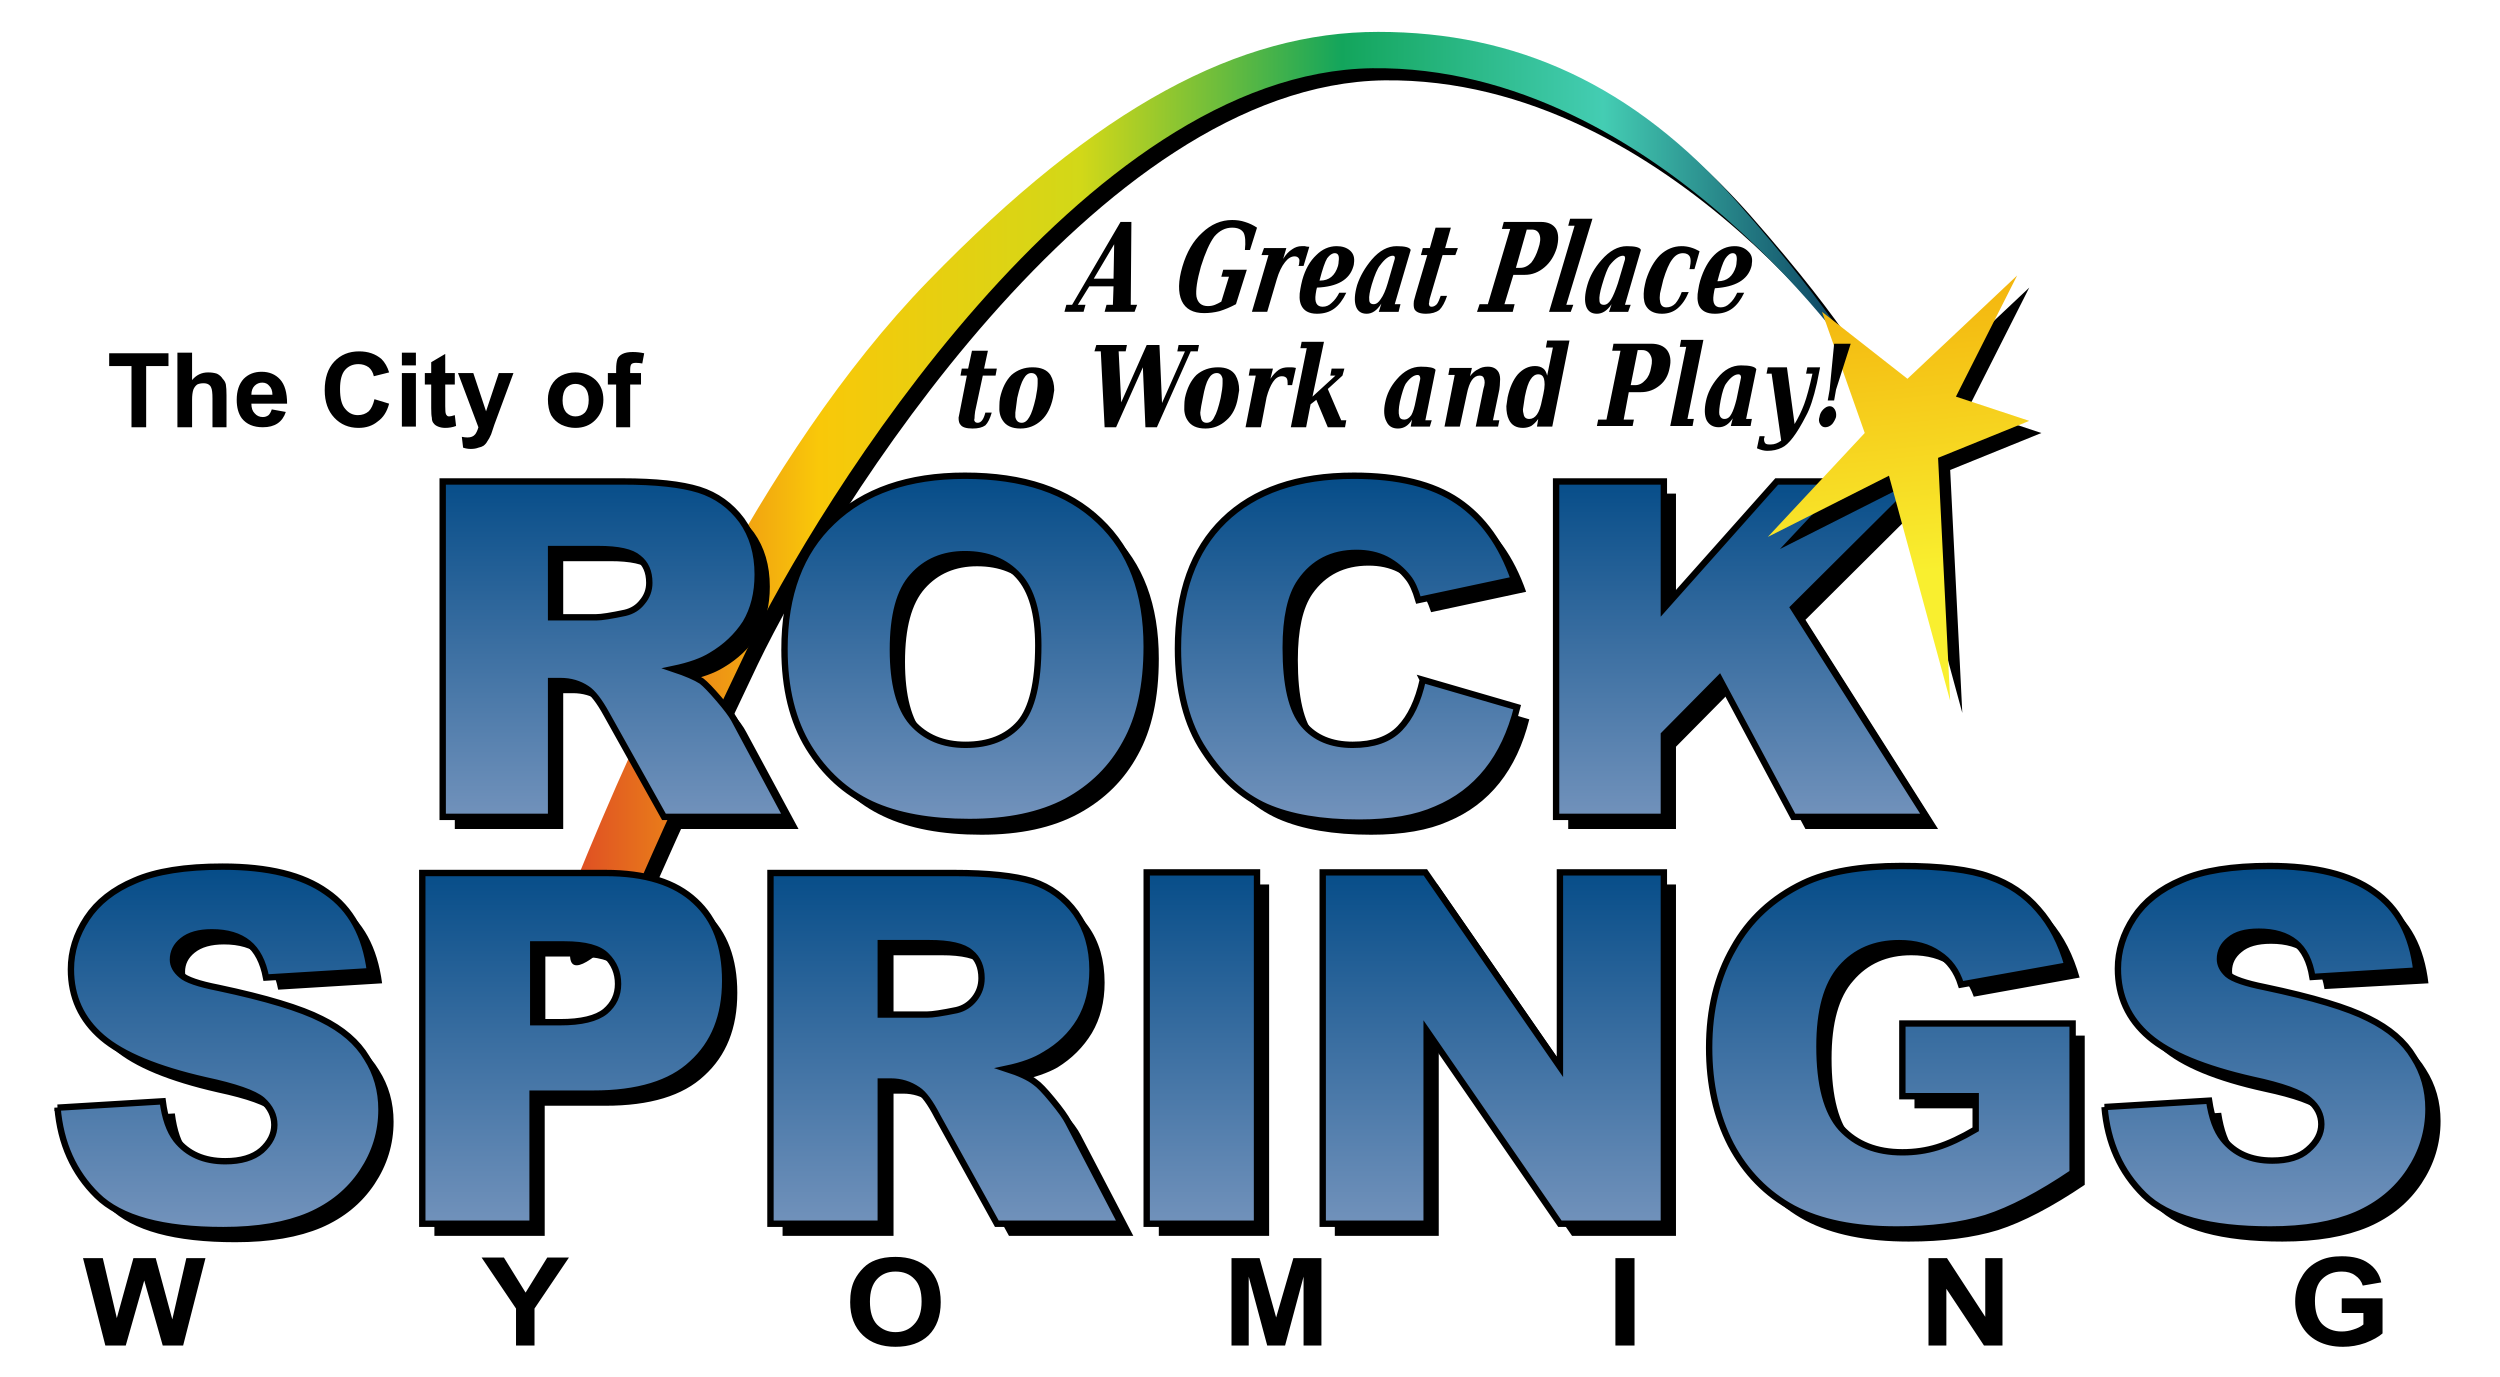
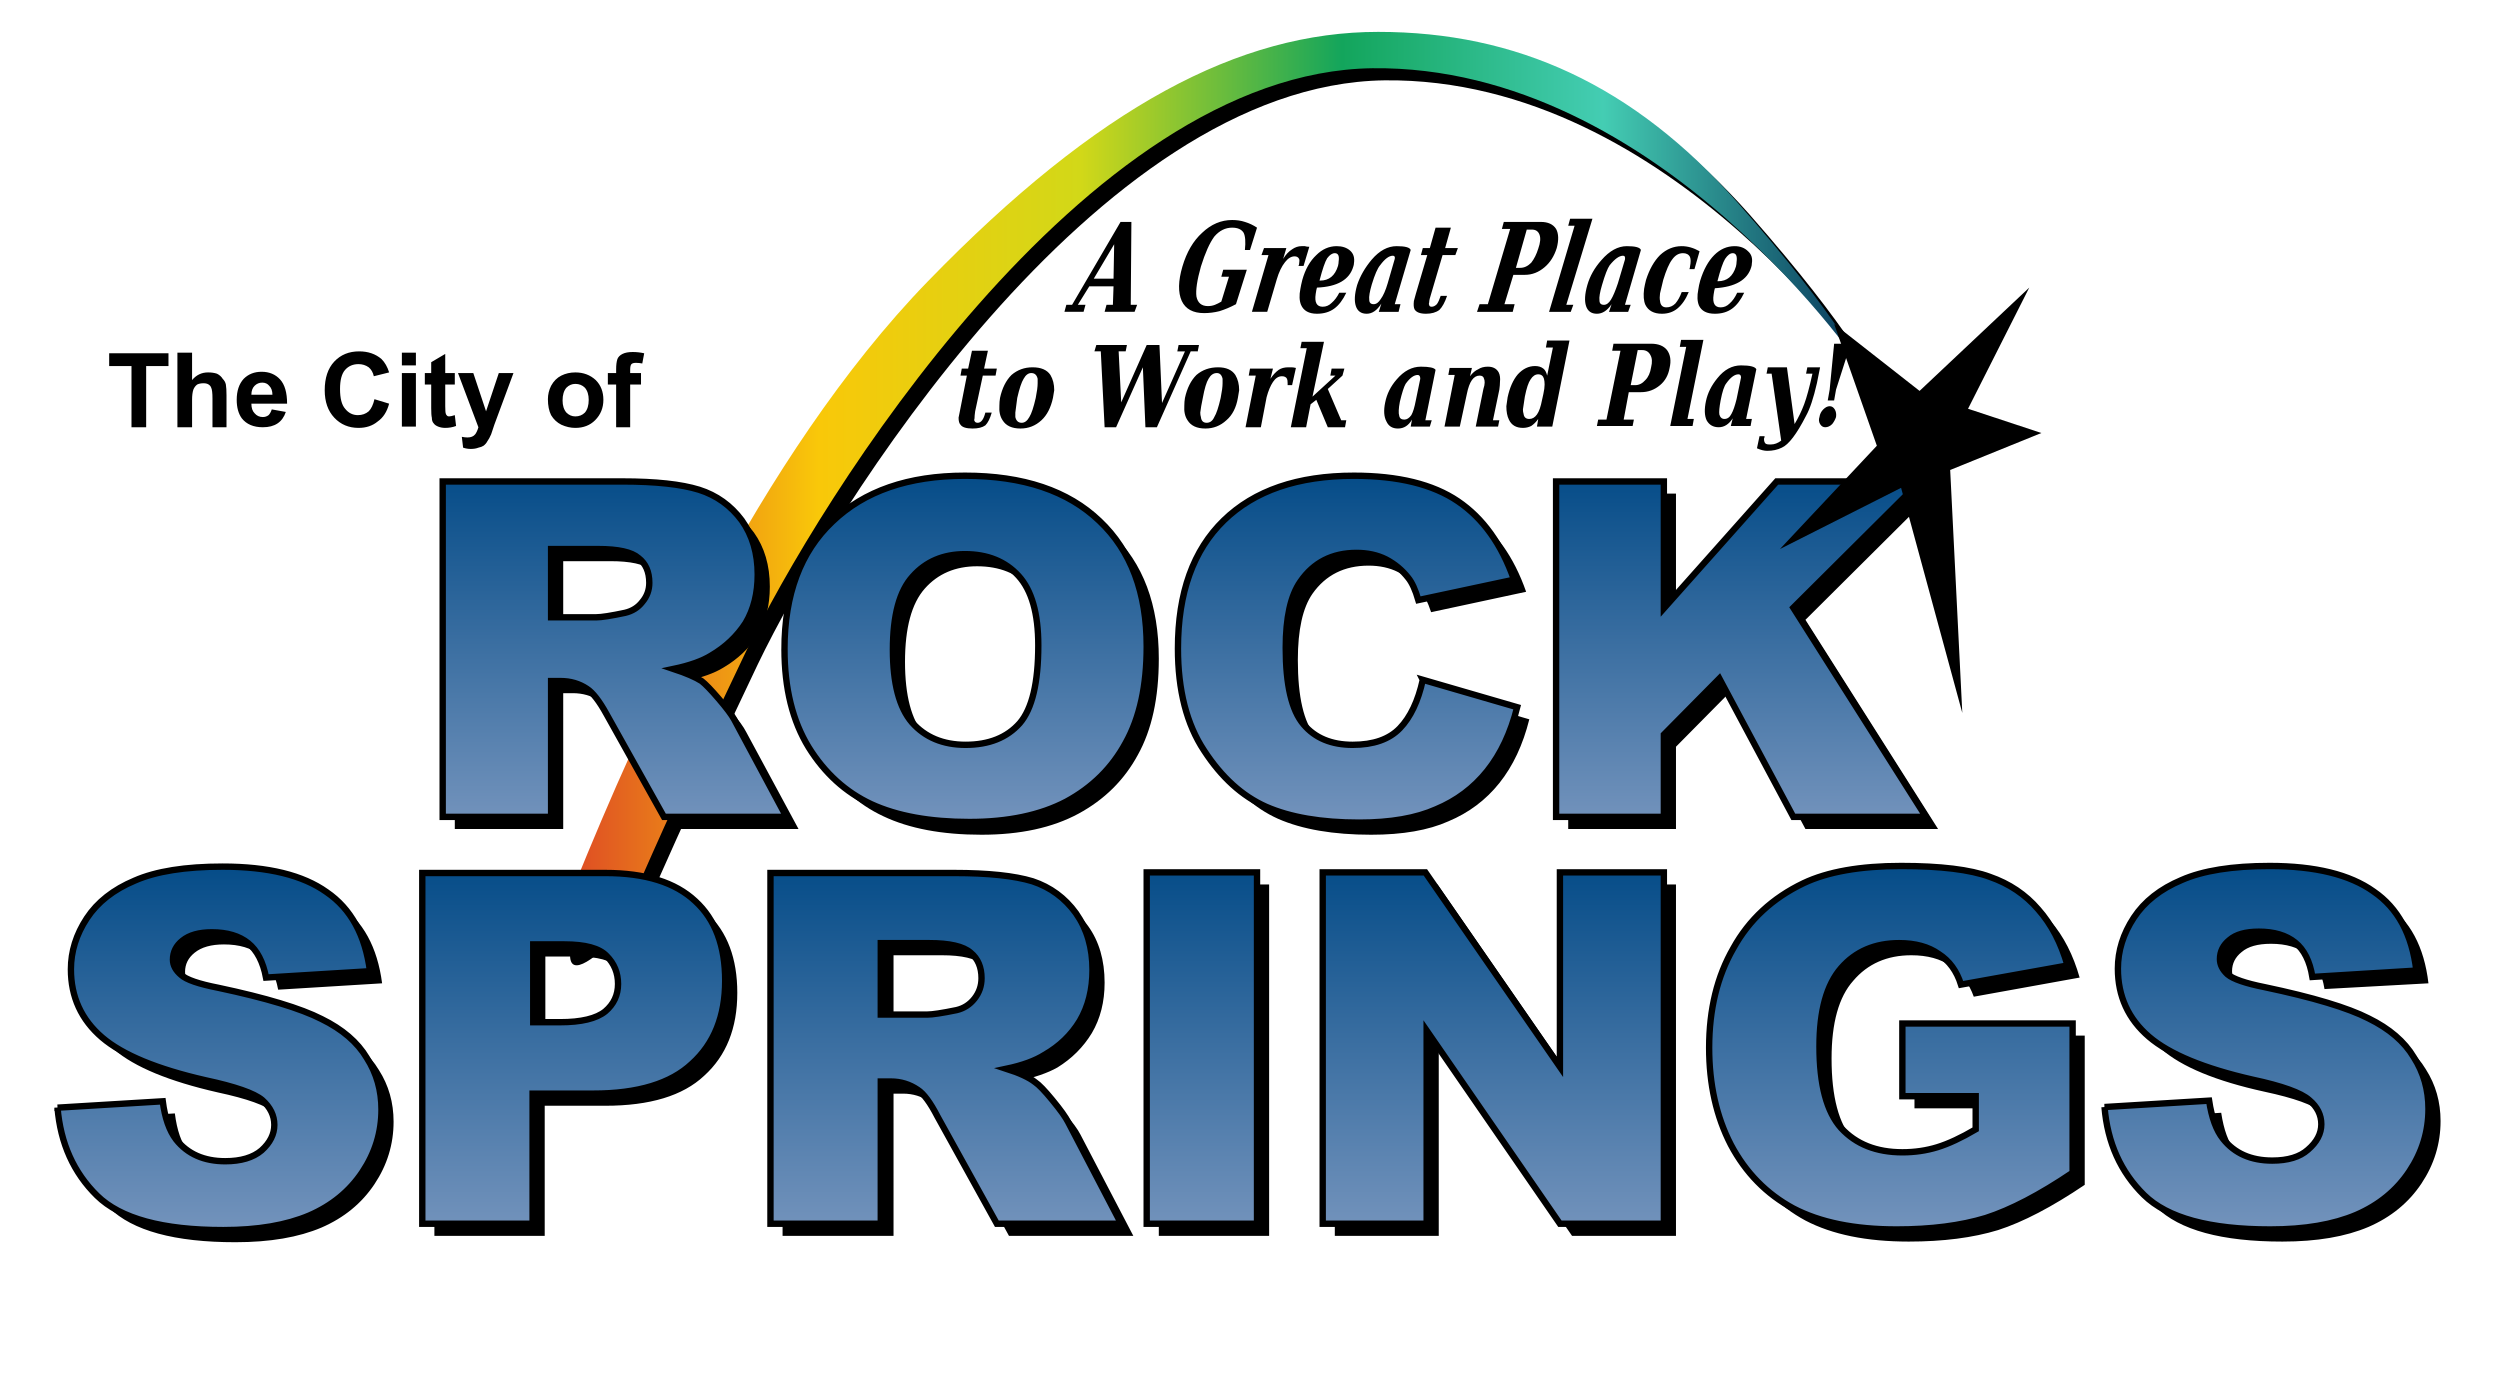
<svg xmlns="http://www.w3.org/2000/svg" version="1.2" viewBox="0 0 392 216" width="1089" height="600">
  <title>us-wyrsp</title>
  <defs>
    <linearGradient id="g1" x1="87.5" y1="77.2" x2="292.4" y2="77.2" gradientUnits="userSpaceOnUse">
      <stop offset="0" stop-color="#dd4526" />
      <stop offset=".2" stop-color="#f9c809" />
      <stop offset=".4" stop-color="#d2d818" />
      <stop offset=".6" stop-color="#13a55c" />
      <stop offset=".8" stop-color="#44cdb3" />
      <stop offset="1" stop-color="#073459" />
    </linearGradient>
    <linearGradient id="g2" x1="185.7" y1="74.6" x2="185.7" y2="129" gradientUnits="userSpaceOnUse">
      <stop offset="0" stop-color="#054c88" />
      <stop offset="1" stop-color="#7393bc" />
    </linearGradient>
    <linearGradient id="g3" x1="194.9" y1="135.9" x2="194.9" y2="192.9" gradientUnits="userSpaceOnUse">
      <stop offset="0" stop-color="#054c88" />
      <stop offset="1" stop-color="#7393bc" />
    </linearGradient>
    <linearGradient id="g4" x1="294.2" y1="43.2" x2="301.2" y2="109.9" gradientUnits="userSpaceOnUse">
      <stop offset="0" stop-color="#f3b20c" />
      <stop offset=".7" stop-color="#f9ef2f" />
      <stop offset="1" stop-color="#f9ef2f" />
    </linearGradient>
  </defs>
  <style>
		.s0 { fill: #ffffff } 
		.s1 { fill: #000000 } 
		.s2 { fill: url(#g1) } 
		.s3 { fill: url(#g2);stroke: #000000 } 
		.s4 { fill: url(#g3);stroke: #000000 } 
		.s5 { fill: url(#g4) } 
	</style>
  <g id="Folder 5">
    <path id="Shape 3" class="s0" d="m0 0h392v216h-392z" />
    <g id="us-wyrsp">
      <g id="Folder 1">
        <path id="Shape 1 copy" class="s1" d="m92.1 140.4c9.8-24.1 28.7-66.9 55.3-94.4 26.7-27.5 48.9-39.1 70.6-39.1 21.7 0 40 8.3 56.3 26.7 16.3 18.5 20 26.7 20 26.7 0 0-32-48.2-77.2-47.7-45.3 0.6-86.9 67.9-98.3 91.6-11.3 23.7-17.1 37.2-17.1 37.2 0 0-19.3 23.1-9.6-1z" />
        <path id="Shape 1" class="s2" d="m90.2 138.5c9.8-24.1 28.6-66.9 55.3-94.4 26.7-27.5 48.9-39.1 70.6-39.1 21.7 0 40 8.3 56.3 26.7 16.3 18.4 20 26.7 20 26.7 0 0-32-48.2-77.2-47.7-45.3 0.6-86.9 67.9-98.3 91.6-11.3 23.6-17.1 37.2-17.1 37.2 0 0-19.3 23.1-9.6-1z" />
      </g>
      <g id="Folder 4">
        <path id="ROCK copy" fill-rule="evenodd" class="s1" d="m88.3 130h-17v-52.6h28.2q7.9 0 12 1.3 4.1 1.3 6.7 4.8 2.5 3.5 2.5 8.5 0 4.4-1.9 7.6-2 3.1-5.4 5.1-2.1 1.3-5.9 2.1 3 1 4.4 1.9 0.9 0.7 2.7 2.8 1.8 2.1 2.4 3.3l8.2 15.2h-19.2l-9-16.1q-1.7-3.1-3-4-1.9-1.2-4.2-1.2h-1.5zm0-42v10.7h7.1q1.2 0 4.5-0.7 1.7-0.3 2.8-1.7 1-1.3 1-3 0-2.6-1.6-3.9-1.7-1.4-6.4-1.4zm36.7 15.7q0-12.9 7.4-20 7.5-7.2 20.8-7.2 13.7 0 21.1 7.1 7.4 7 7.4 19.7 0 9.2-3.3 15.1-3.2 5.9-9.3 9.2-6.1 3.3-15.2 3.3-9.3 0-15.4-2.9-6-2.8-9.8-8.9-3.7-6.2-3.7-15.4zm16.9 0.1q0 7.9 3 11.4 3.1 3.5 8.4 3.5 5.5 0 8.5-3.4 2.9-3.4 2.9-12.2 0-7.5-3.1-10.9-3.1-3.4-8.4-3.4-5.1 0-8.2 3.5-3.1 3.5-3.1 11.5zm83.1 4.7l14.8 4.3q-1.5 6-4.7 10-3.2 4-8 6-4.7 2.1-12.1 2.1-8.9 0-14.6-2.5-5.6-2.5-9.7-8.8-4.1-6.2-4.1-16 0-13.1 7.2-20.1 7.2-7 20.4-7 10.4 0 16.3 4 5.9 4 8.8 12.3l-14.9 3.2q-0.8-2.4-1.7-3.5-1.4-1.8-3.5-2.8-2-1-4.6-1-5.7 0-8.8 4.4-2.3 3.3-2.3 10.4 0 8.7 2.8 12 2.7 3.2 7.7 3.2 4.9 0 7.4-2.6 2.5-2.6 3.6-7.6zm20.9 21.5v-52.6h16.9v19.9l17.7-19.9h22.5l-19.9 19.8 20.8 32.8h-20.8l-11.6-21.7-8.7 8.8v12.9z" />
        <path id="ROCK" fill-rule="evenodd" class="s3" d="m86.4 128.1h-17v-52.6h28.2q7.8 0 12 1.3 4.1 1.3 6.7 4.8 2.5 3.5 2.5 8.5 0 4.4-1.9 7.6-2 3.1-5.4 5.1-2.1 1.3-5.9 2.1 3 1 4.4 1.9 0.9 0.7 2.7 2.8 1.8 2.1 2.4 3.2l8.2 15.3h-19.2l-9-16.1q-1.7-3.1-3.1-4-1.8-1.2-4.1-1.2h-1.5zm0-42v10.7h7.1q1.2 0 4.5-0.7 1.7-0.4 2.7-1.7 1.1-1.3 1.1-3 0-2.6-1.7-3.9-1.6-1.4-6.3-1.4zm36.6 15.7q0-12.9 7.5-20 7.5-7.2 20.8-7.2 13.7 0 21.1 7.1 7.4 7 7.4 19.7 0 9.2-3.3 15.1-3.2 5.9-9.3 9.2-6.1 3.2-15.2 3.2-9.3 0-15.4-2.8-6-2.8-9.8-8.9-3.8-6.2-3.8-15.4zm17 0.1q0 7.9 3 11.4 3.1 3.5 8.4 3.5 5.5 0 8.5-3.4 2.9-3.4 2.9-12.2 0-7.5-3.1-10.9-3.1-3.4-8.4-3.4-5.1 0-8.2 3.5-3.1 3.4-3.1 11.5zm83.1 4.7l14.8 4.3q-1.5 6-4.7 10-3.2 4-8 6-4.7 2.1-12.1 2.1-8.9 0-14.6-2.5-5.6-2.5-9.7-8.8-4.1-6.2-4.1-16 0-13.1 7.2-20.1 7.2-7 20.4-7 10.4 0 16.3 4 5.9 4 8.8 12.3l-15 3.2q-0.7-2.4-1.6-3.5-1.4-1.8-3.5-2.9-2-1-4.6-1-5.7 0-8.8 4.5-2.3 3.3-2.3 10.4 0 8.7 2.8 12 2.7 3.2 7.7 3.2 4.9 0 7.4-2.6 2.5-2.6 3.6-7.6zm20.9 21.5v-52.6h16.9v19.9l17.7-19.9h22.5l-19.9 19.8 20.8 32.8h-20.8l-11.6-21.7-8.7 8.8v12.9z" />
      </g>
      <g id="Folder 3">
        <path id="SPRINGS copy" fill-rule="evenodd" class="s1" d="m10.9 175.6l16.5-1q0.5 4 2.1 6 2.7 3.4 7.7 3.4 3.7 0 5.7-1.7 2-1.8 2-4 0-2.2-1.9-3.8-1.9-1.7-8.9-3.2-11.4-2.6-16.2-6.7-4.9-4.2-4.9-10.7 0-4.2 2.5-8 2.5-3.8 7.5-5.9 5.1-2.2 13.8-2.2 10.7 0 16.3 4 5.7 3.9 6.8 12.4l-16.3 1q-0.7-3.7-2.8-5.4-2.1-1.7-5.7-1.7-3 0-4.6 1.3-1.5 1.2-1.5 3 0 1.3 1.3 2.4 1.2 1.1 5.8 2 11.3 2.4 16.2 4.9 4.9 2.4 7.1 6.1 2.3 3.6 2.3 8.1 0 5.3-3 9.8-3 4.5-8.3 6.8-5.4 2.3-13.5 2.3-14.3 0-19.8-5.4-5.5-5.4-6.2-13.8zm57.2 18.2v-55h28.7q9.4 0 14.1 4.4 4.7 4.4 4.7 12.5 0 8.3-5.2 13-5 4.7-15.5 4.7h-9.5v20.4zm17.4-43.8v12.2h4.2q5.1 0 7.1-1.6 2-1.8 2-4.4 0-2.6-1.8-4.4-1.7-1.8-6.6-1.8zm54.6 43.8h-17.4v-55h28.8q8 0 12.3 1.3 4.2 1.4 6.8 5.1 2.6 3.6 2.6 8.9 0 4.5-2 7.9-2 3.3-5.4 5.4-2.3 1.3-6.1 2.1 3.1 1 4.5 2.1 0.9 0.6 2.7 2.9 1.9 2.2 2.5 3.4l8.3 15.9h-19.5l-9.2-16.8q-1.8-3.3-3.2-4.2-1.9-1.3-4.2-1.3h-1.5zm0-44v11.2h7.2q1.2 0 4.6-0.7 1.7-0.4 2.8-1.8 1.1-1.3 1.1-3.1 0-2.7-1.7-4.1-1.7-1.5-6.4-1.5zm41.6-11.1h17.3v55.1h-17.3zm27.6 55.1v-55.1h16.1l21.1 30.5v-30.5h16.3v55.1h-16.3l-20.9-30.3v30.3zm102.4-20h-11.5v-11.4h26.7v23.4q-7.7 5.2-13.6 7.1-5.9 1.8-14 1.8-9.9 0-16.2-3.3-6.3-3.4-9.8-10-3.4-6.6-3.4-15.2 0-9 3.8-15.6 3.8-6.7 11-10.2 5.7-2.7 15.4-2.7 9.2 0 13.8 1.7 4.6 1.7 7.7 5.1 3 3.5 4.5 8.8l-16.6 3q-1.1-3.1-3.6-4.8-2.4-1.7-6.2-1.7-5.7 0-9.1 4-3.4 3.8-3.4 12.2 0 9 3.4 12.8 3.5 3.8 9.6 3.8 2.9 0 5.5-0.8 2.6-0.8 6-2.8zm20.2 1.7l16.4-1q0.6 4 2.2 6 2.7 3.4 7.7 3.4 3.7 0 5.7-1.7 2-1.7 2-4 0-2.1-1.9-3.8-1.9-1.7-8.9-3.2-11.4-2.5-16.2-6.7-4.9-4.2-4.9-10.6 0-4.3 2.5-8.1 2.5-3.7 7.5-5.9 5-2.2 13.8-2.2 10.7 0 16.3 4 5.7 3.9 6.7 12.5l-16.3 0.9q-0.6-3.7-2.7-5.4-2.1-1.7-5.7-1.7-3.1 0-4.6 1.3-1.5 1.2-1.5 3 0 1.3 1.3 2.4 1.2 1.1 5.8 2 11.3 2.4 16.2 4.9 4.9 2.4 7.1 6.1 2.3 3.6 2.3 8.1 0 5.3-3 9.8-3 4.5-8.3 6.8-5.4 2.3-13.5 2.3-14.3 0-19.8-5.4-5.5-5.4-6.2-13.8z" />
        <path id="SPRINGS" fill-rule="evenodd" class="s4" d="m9 173.7l16.5-1q0.5 3.9 2.1 6 2.7 3.4 7.7 3.4 3.7 0 5.7-1.7 2-1.8 2-4 0-2.2-1.9-3.9-1.9-1.6-8.9-3.1-11.4-2.6-16.2-6.7-4.9-4.2-4.9-10.7 0-4.2 2.5-8 2.5-3.8 7.5-5.9 5-2.2 13.8-2.2 10.7 0 16.3 4 5.7 3.9 6.8 12.4l-16.3 1q-0.7-3.7-2.8-5.4-2.1-1.7-5.7-1.7-3 0-4.6 1.3-1.5 1.2-1.5 3 0 1.3 1.3 2.4 1.2 1.1 5.8 2 11.3 2.4 16.2 4.9 4.9 2.4 7.1 6.1 2.3 3.6 2.3 8.1 0 5.3-3 9.8-3 4.5-8.3 6.8-5.4 2.3-13.5 2.3-14.3 0-19.8-5.4-5.5-5.4-6.2-13.8zm57.2 18.2v-55h28.7q9.4 0 14.1 4.4 4.7 4.3 4.7 12.5 0 8.3-5.2 13-5 4.7-15.5 4.7h-9.5v20.4zm17.4-43.8v12.2h4.2q5 0 7.1-1.7 2-1.7 2-4.3 0-2.6-1.8-4.4-1.7-1.8-6.6-1.8zm54.5 43.8h-17.3v-55h28.8q8 0 12.3 1.3 4.2 1.4 6.8 5 2.6 3.7 2.6 8.9 0 4.6-2 8-2 3.3-5.5 5.3-2.2 1.4-6 2.2 3.1 1 4.5 2.1 0.9 0.6 2.7 2.8 1.9 2.3 2.5 3.5l8.3 15.9h-19.5l-9.3-16.8q-1.7-3.3-3.1-4.2-1.9-1.3-4.2-1.3h-1.6zm0-44v11.2h7.3q1.2 0 4.6-0.7 1.7-0.4 2.8-1.8 1.1-1.4 1.1-3.2 0-2.6-1.7-4-1.7-1.5-6.5-1.5zm41.7-11.1h17.3v55.1h-17.3zm27.6 55.1v-55.1h16.1l21.1 30.5v-30.5h16.3v55.1h-16.3l-20.9-30.3v30.3zm102.4-20h-11.5v-11.4h26.7v23.4q-7.7 5.2-13.6 7.1-5.9 1.8-14 1.8-9.9 0-16.2-3.3-6.3-3.4-9.8-10-3.4-6.6-3.4-15.2 0-9 3.8-15.6 3.7-6.7 11-10.2 5.7-2.7 15.3-2.7 9.3 0 13.9 1.7 4.6 1.6 7.6 5.1 3.1 3.5 4.6 8.8l-16.7 3q-1-3.2-3.5-4.8-2.4-1.7-6.2-1.7-5.7 0-9.1 3.9-3.4 3.9-3.4 12.3 0 9 3.4 12.8 3.5 3.8 9.6 3.8 2.9 0 5.5-0.8 2.6-0.8 6-2.8zm20.2 1.7l16.4-1q0.6 4 2.2 6 2.7 3.4 7.7 3.4 3.7 0 5.6-1.7 2.1-1.8 2.1-4 0-2.2-1.9-3.8-1.9-1.7-8.9-3.2-11.4-2.6-16.2-6.7-4.9-4.2-4.9-10.7 0-4.2 2.5-8 2.5-3.8 7.5-5.9 5-2.2 13.8-2.2 10.7 0 16.3 4 5.7 3.9 6.7 12.4l-16.3 1q-0.6-3.7-2.7-5.4-2.1-1.7-5.7-1.7-3.1 0-4.6 1.3-1.5 1.2-1.5 3 0 1.3 1.2 2.4 1.3 1.1 5.8 2 11.4 2.4 16.3 4.9 4.9 2.4 7.1 6.1 2.3 3.6 2.3 8.1 0 5.3-3 9.8-3 4.5-8.3 6.8-5.4 2.3-13.5 2.3-14.3 0-19.8-5.4-5.5-5.4-6.2-13.8z" />
      </g>
      <g id="Folder 2">
        <path id="Shape 2 copy" class="s1" d="m307.7 111.8l-9.6-35.3-19 9.6 15.2-16.2-6.7-19.1 13.4 10.5 17.2-16.2-9.6 19 11.5 3.8-14.3 5.8z" />
-         <path id="Shape 2" class="s5" d="m305.8 109.9l-9.6-35.3-19 9.6 15.2-16.3-6.7-19 13.4 10.5 17.2-16.2-9.6 19 11.5 3.8-14.3 5.8z" />
      </g>
-       <path id="WYOMING" fill-rule="evenodd" class="s1" d="m19.7 211h-3.2l-3.5-13.7h3.1l2.2 9.4 2.6-9.4h3.5l2.6 9.6 2.2-9.6h3l-3.5 13.7h-3.2l-2.9-10.2zm64.1 0h-2.9v-5.8l-5.4-8h3.5l3.4 5.5 3.4-5.5h3.4l-5.4 8zm49.5-6.8q0-2.1 0.7-3.5 0.5-1 1.4-1.9 0.8-0.8 1.9-1.2 1.3-0.5 3.1-0.5 3.2 0 5.2 1.8 1.9 1.9 1.9 5.3 0 3.3-1.9 5.2-1.9 1.8-5.2 1.8-3.2 0-5.1-1.8-2-1.9-2-5.2zm3.1-0.1q0 2.4 1.1 3.6 1.2 1.2 2.9 1.2 1.8 0 2.9-1.2 1.2-1.2 1.2-3.6 0-2.4-1.1-3.5-1.1-1.2-3-1.2-1.8 0-2.9 1.2-1.1 1.2-1.1 3.5zm59.4 6.9h-2.7v-13.7h4.4l2.6 9.3 2.7-9.3h4.4v13.7h-2.8v-10.8l-2.9 10.8h-2.8l-2.9-10.8zm57.5-13.7h3v13.7h-3zm51.9 13.7h-2.8v-13.7h2.9l6 9.2v-9.2h2.7v13.7h-2.9l-5.9-8.9zm65.4-5.1h-3.4v-2.3h6.4v5.5q-0.9 0.8-2.7 1.5-1.7 0.6-3.5 0.6-2.3 0-4-0.9-1.7-0.9-2.6-2.6-0.9-1.6-0.9-3.6 0-2.2 1-3.8 0.9-1.7 2.8-2.6 1.4-0.7 3.5-0.7 2.7 0 4.2 1.1 1.6 1.1 2 3l-2.9 0.5q-0.3-1-1.2-1.6-0.8-0.6-2.1-0.6-1.9 0-3.1 1.2-1.1 1.1-1.1 3.4 0 2.4 1.1 3.6 1.2 1.2 3.1 1.2 0.9 0 1.8-0.3 1-0.3 1.6-0.8z" />
      <path id="A Great Place" fill-rule="evenodd" class="s1" d="m169.9 48.9h-3l0.3-1.1h0.9l7.6-13h1.7l-0.1 13h1l-0.4 1.1h-4.7l0.3-1.1h1l0.1-2.9h-3.8l-1.8 2.9h1.2zm4.8-10.6l-3.2 5.4h3.1zm21.3 0.9h-0.8q0.2-1.9-0.2-2.7-0.5-0.8-1.8-0.8-1.6 0-2.8 1.4-1.1 1.5-2.1 4.7-0.9 3.2-0.7 4.7 0.3 1.5 1.8 1.5 0.6 0 1.1-0.2 0.5-0.2 1-0.5l1.2-3.9h-1.2l0.3-1.1h3.7l-1.7 5.4q-1.3 0.7-2.6 1.1-1.2 0.3-2.4 0.3-2.6 0-3.5-1.9-0.9-2 0.1-5.4 1-3.4 3.1-5.3 2.1-2 4.7-2 1.1 0 2 0.3 1 0.3 1.9 0.9zm9.3-0.5l-0.9 3h-0.8q0.1-0.2 0.1-0.3 0.1-0.6 0-0.8-0.2-0.4-0.7-0.4-0.8 0-1.5 0.9-0.8 1-1.3 2.7l-1.5 5.1h-2.4l2.6-8.9h-1.1l0.4-1.1h3.5l-0.5 1.7q0.6-1 1.4-1.5 0.7-0.5 1.5-0.5 0.2 0 0.5 0 0.3 0.1 0.7 0.1zm1.2 6.4q-0.1 0.3-0.2 1-0.3 2 1.1 2 0.8 0 1.4-0.6 0.7-0.6 1.2-1.6h1.1q-0.8 1.7-1.9 2.5-1.1 0.8-2.7 0.8-1.9 0-2.5-1.4-0.4-1-0.1-2.5 0.1-0.6 0.3-1.4 0.7-2.5 2.2-3.9 1.4-1.4 3.2-1.4 1.3 0 2.1 0.7 0.8 0.7 0.6 2 0 0.2-0.1 0.5-0.9 3.1-5.7 3.3zm3.4-4.1q0.2-1.3-0.6-1.3-0.6 0-1.2 0.8-0.5 0.8-1.2 3.5 0 0 0.1 0 2.1 0 2.8-2.3 0.1-0.4 0.1-0.7zm11.3-1.8l-2.5 8.5h0.9l-0.3 1.2h-3.1l0.4-1.3q-1 1.6-2.3 1.6-1.3 0-1.7-1.2-0.4-1.2 0.2-3.3 0.7-2.1 2.3-4 1.8-2.1 3.9-2.1 2 0 2.2 0.6zm-3.6 5.2l1.1-3.8q0.1-0.5-0.3-0.5-0.9 0-2 1.5-0.6 0.7-1.3 3-0.5 1.7-0.4 2.4 0 0.7 0.7 0.7 0.6 0 1.1-0.8 0.6-0.8 1.1-2.5zm4.4 1.7l1.8-6.1h-1l0.3-1.1h1.1l0.9-3.2h2.4l-0.9 3.2h2l-0.4 1.1h-2l-1.8 6.1q-0.3 0.9-0.3 1.3-0.1 0.3 0 0.4 0 0.3 0.4 0.3 0.4 0 0.8-0.4 0.3-0.4 0.6-1.3h1q-0.5 1.5-1.2 2.2-0.8 0.6-2.1 0.6-1.4 0-1.8-0.7-0.2-0.4-0.1-1.3 0.1-0.4 0.3-1.1zm15.2 2.8h-5.6l0.4-1.2h1.3l3.5-11.8h-1.3l0.3-1.1h5.8q1.7 0 2.4 1.1 0.6 1.1 0.1 3-0.6 1.9-1.9 3-1.4 1.2-3.1 1.2h-1.8l-1.4 4.6h1.6zm2.2-12.9l-1.7 6h0.7q0.9 0 1.7-0.8 0.7-0.9 1.1-2.2 0.5-1.4 0.2-2.2-0.3-0.8-1.2-0.8zm10.3-1.7l-4.1 13.5h1.1l-0.4 1.1h-3.4l4-13.5h-1l0.3-1.1zm7.6 4.9l-2.5 8.6h0.9l-0.4 1.1h-3l0.4-1.2q-1 1.5-2.3 1.5-1.3 0-1.7-1.2-0.4-1.2 0.2-3.3 0.6-2.1 2.2-3.9 1.9-2.2 4-2.2 2 0 2.2 0.6zm-3.6 5.2l1.1-3.7q0.1-0.6-0.3-0.6-0.9 0-2.1 1.5-0.5 0.7-1.2 3.1-0.5 1.7-0.4 2.4 0 0.7 0.7 0.7 0.6 0 1.1-0.8 0.5-0.8 1.1-2.6zm10 1.4h1.1q-0.7 1.7-1.8 2.6-1 0.8-2.4 0.8-1.9 0-2.6-1.4-0.4-0.9-0.2-2.5 0.1-0.6 0.3-1.4 0.8-2.5 2.2-3.9 1.5-1.4 3.4-1.4 0.7 0 1.4 0.2 0.7 0.2 1.4 0.6l-0.8 2.8h-0.8q0.1-0.2 0.1-0.4 0.2-1 0-1.5-0.3-0.6-1.1-0.6-1 0-1.7 1-0.7 0.9-1.4 3.2-0.3 1.2-0.5 2.1-0.1 0.7 0 1.2 0.1 1 1 1 0.8 0 1.4-0.6 0.6-0.7 1-1.8zm5.2-0.6q-0.1 0.3-0.2 1-0.3 2 1.1 2 0.8 0 1.4-0.6 0.7-0.6 1.2-1.7h1.1q-0.8 1.7-1.9 2.5-1.1 0.8-2.7 0.8-1.9 0-2.5-1.3-0.4-1-0.1-2.5 0.1-0.7 0.3-1.4 0.8-2.6 2.2-4 1.4-1.4 3.2-1.4 1.3 0 2.1 0.8 0.8 0.7 0.6 1.9 0 0.3-0.1 0.6-0.9 3-5.7 3.3zm3.4-4.1q0.2-1.4-0.6-1.4-0.6 0-1.2 0.9-0.5 0.8-1.2 3.5 0 0 0.1 0 2.1 0 2.8-2.3 0.1-0.4 0.1-0.7z" />
      <path id="to Work and Play!" fill-rule="evenodd" class="s1" d="m150.5 64.5l1.1-5.6h-1l0.2-1.1h1l0.6-2.8h2.5l-0.6 2.8h2l-0.2 1.1h-2l-1.2 5.6q-0.1 0.7-0.1 1.1-0.1 0.3 0 0.4 0.1 0.3 0.5 0.3 0.4 0 0.7-0.4 0.3-0.4 0.5-1.2h1q-0.4 1.4-1 2-0.7 0.5-2 0.5-1.5 0-1.9-0.6-0.3-0.3-0.3-1.1 0.1-0.5 0.2-1zm12.8 1.4q-1.4 1.3-3.3 1.3-2 0-2.8-1.3-0.6-0.9-0.5-2.3 0-0.6 0.1-1.2 0.5-2.3 1.8-3.6 1.4-1.2 3.3-1.2 2 0 2.8 1.2 0.6 1 0.6 2.4-0.1 0.6-0.2 1.2-0.5 2.3-1.8 3.5zm-3.1 0.4q0.7 0 1.2-0.9 0.5-0.8 1-3 0.3-1.5 0.3-2.3 0-0.5 0-0.7-0.2-0.9-1-0.9-0.7 0-1.2 0.9-0.5 0.8-1 3-0.2 1.4-0.3 2.3 0 0.4 0 0.7 0.2 0.9 1 0.9zm26.5-11.2l-5.3 11.9h-1.8l-0.4-9.4-4.2 9.4h-1.8l-0.6-11.9h-1l0.3-1h4.8l-0.2 1h-1.1l0.4 8 4-9h2l0.4 9.1 3.6-8.1h-1.2l0.2-1h3.2l-0.2 1zm5.6 10.8q-1.4 1.3-3.3 1.3-2 0-2.8-1.3-0.6-0.9-0.5-2.3 0-0.6 0.1-1.2 0.5-2.3 1.8-3.6 1.4-1.2 3.4-1.2 1.9 0 2.7 1.2 0.6 1 0.6 2.4-0.1 0.6-0.2 1.2-0.4 2.3-1.8 3.5zm-3.1 0.4q0.8 0 1.2-0.9 0.5-0.8 1-3 0.3-1.5 0.3-2.3 0-0.5 0-0.7-0.2-0.9-0.9-0.9-0.8 0-1.3 0.9-0.5 0.8-0.9 3-0.3 1.4-0.4 2.3 0 0.4 0.1 0.7 0.1 0.9 0.9 0.9zm14-8.6l-0.6 2.7h-0.7q0-0.1 0-0.3 0-0.5-0.1-0.7-0.2-0.4-0.8-0.4-0.8 0-1.4 0.9-0.6 0.9-1 2.4l-0.9 4.7h-2.4l1.6-8.1h-1.1l0.2-1.1h3.6l-0.4 1.6q0.6-0.9 1.3-1.4 0.6-0.4 1.5-0.4 0.2 0 0.5 0 0.3 0 0.7 0.1zm2.3 5.7l-0.7 3.6h-2.4l2.5-12.4h-1l0.2-1h3.5l-1.8 8.6 3.6-3.3h-0.8l0.2-1.1h2l-0.3 1.1-2.3 2.1 2.1 4.9h0.8l-0.2 1.1h-2.7l-1.8-4.3zm19.6-5.4l-1.6 7.9h1l-0.3 1h-3l0.2-1.1q-0.8 1.4-2.2 1.4-1.3 0-1.8-1.1-0.6-1.1-0.2-3 0.4-2 1.8-3.6 1.7-2 3.8-2 2 0 2.3 0.5zm-3.1 4.8l0.7-3.4q0-0.6-0.4-0.6-0.9 0-1.9 1.4-0.4 0.7-0.9 2.8-0.3 1.6-0.1 2.2 0.1 0.6 0.8 0.6 0.6 0 1.1-0.7 0.4-0.7 0.7-2.3zm6.9 4.1h-2.4l1.6-8.1h-1l0.2-1.1h3.5l-0.3 1.3q0.6-0.8 1.3-1.1 0.6-0.4 1.5-0.4 1.2 0 1.7 0.9 0.3 0.6 0.2 1.5 0 0.5-0.1 1.2l-1 4.8h1l-0.2 1h-3.5l1.2-5.9q0.2-0.6 0.2-1 0-0.4-0.1-0.6-0.1-0.5-0.7-0.5-0.7 0-1.2 0.7-0.5 0.7-0.8 2.2zm13.7-13.5h3.5l-2.7 13.5h-2.4l0.2-1.2q-0.5 0.7-1.1 1.1-0.6 0.3-1.3 0.3-1.6 0-2.2-1.3-0.4-0.8-0.4-2.1 0.1-0.7 0.2-1.4 0.5-2.3 1.6-3.6 1.2-1.3 2.7-1.3 0.8 0 1.3 0.4 0.4 0.3 0.6 1.1l0.9-4.4h-1.1zm-0.8 9.3l0.2-0.9q0.2-0.9 0.2-1.5 0-0.5-0.1-0.9-0.2-0.7-0.9-0.7-0.7 0-1.2 0.8-0.5 0.7-0.9 2.7-0.2 1.2-0.3 2 0 0.4 0.1 0.7 0.1 0.8 0.9 0.8 0.7 0 1.2-0.7 0.5-0.7 0.8-2.3zm14.2 4.1h-5.6l0.2-1h1.3l2.2-10.8h-1.3l0.2-1.1h5.9q1.7 0 2.5 1 0.8 1.1 0.4 2.8-0.3 1.7-1.5 2.7-1.3 1.1-3 1.1h-1.9l-0.8 4.3h1.6zm0.8-11.9l-1.1 5.5h0.7q0.9 0 1.6-0.8 0.7-0.7 0.9-2 0.3-1.2-0.1-1.9-0.4-0.8-1.3-0.8zm10.3-1.6l-2.5 12.4h1l-0.2 1.1h-3.5l2.5-12.4h-1l0.2-1.1zm8.3 4.6l-1.6 7.8h0.9l-0.2 1.1h-3.1l0.3-1.2q-0.9 1.4-2.2 1.4-1.3 0-1.9-1.1-0.5-1.1-0.1-3 0.4-1.9 1.8-3.6 1.6-2 3.7-2 2.1 0 2.4 0.6zm-3.1 4.7l0.7-3.4q0-0.5-0.4-0.5-0.9 0-1.9 1.4-0.5 0.6-0.9 2.7-0.3 1.6-0.2 2.2 0.2 0.7 0.8 0.7 0.7 0 1.1-0.8 0.4-0.7 0.8-2.3zm7 6.5l-1.5-10.5h-0.8l0.2-1h3l1.2 8.9q0.9-1.5 1.5-3.1 0.6-1.6 1.3-4.8h-1l0.2-1h2q-0.2 1.1-0.5 2.5-0.8 3.5-1.7 5.1-2.2 4.3-3.8 5-1 0.5-2.3 0.5-0.7 0-1.6-0.4l0.4-1.9h0.8q0 0.2-0.1 0.4 0 0.6 0.3 0.8 0.2 0.1 0.5 0.1 0.1 0 0.3 0 0.8 0 1.6-0.6zm6-3.7q0.1-0.7 0.6-1.2 0.5-0.5 1-0.5 0.5 0 0.8 0.5 0.3 0.5 0.2 1.2-0.2 0.6-0.6 1.1-0.5 0.5-1.1 0.5-0.5 0-0.8-0.5-0.3-0.5-0.1-1.1zm1.6-4.3l0.7-7.2h2.6l-2.3 7.2-0.3 1.7h-1z" />
      <path id="The City of" fill-rule="evenodd" class="s1" d="m22.9 67h-2.3v-9.6h-3.5v-2h9.3v2h-3.5zm4.9-11.7h2.3v4.3q1-1.2 2.5-1.2 0.8 0 1.4 0.2 0.6 0.3 0.9 0.8 0.4 0.4 0.5 0.9 0.1 0.6 0.1 1.7v5h-2.2v-4.5q0-1.3-0.2-1.7-0.1-0.3-0.4-0.5-0.3-0.2-0.8-0.2-0.6 0-1 0.2-0.4 0.3-0.6 0.8-0.2 0.6-0.2 1.6v4.3h-2.3zm14.8 8.9l2.2 0.4q-0.4 1.2-1.3 1.8-0.9 0.6-2.3 0.6-2.2 0-3.3-1.4-0.8-1.1-0.8-2.9 0-2.1 1.1-3.3 1.1-1.1 2.8-1.1 1.8 0 2.9 1.2 1.1 1.2 1.1 3.8h-5.6q0 1 0.5 1.5 0.5 0.6 1.3 0.6 0.5 0 0.9-0.3 0.3-0.3 0.5-0.9zm-3.2-2.3h3.3q0-0.9-0.5-1.4-0.4-0.5-1.1-0.5-0.7 0-1.2 0.5-0.5 0.5-0.5 1.4zm19.3 0.7l2.3 0.7q-0.5 1.9-1.8 2.8-1.2 1-3 1-2.3 0-3.8-1.6-1.5-1.6-1.5-4.3 0-2.9 1.5-4.5 1.5-1.6 3.9-1.6 2.1 0 3.5 1.2 0.8 0.8 1.2 2.1l-2.4 0.6q-0.2-0.9-0.8-1.4-0.7-0.5-1.6-0.5-1.3 0-2.1 0.9-0.8 0.9-0.8 3 0 2.2 0.8 3.1 0.8 1 2 1 1 0 1.7-0.6 0.6-0.6 0.9-1.9zm4.3-7.3h2.2v2h-2.2zm0 3.2h2.2v8.4h-2.2zm6.8 0h1.5v1.8h-1.5v3.4q0 1 0.1 1.2 0 0.1 0.2 0.3 0.1 0.1 0.3 0.1 0.3 0 0.9-0.2l0.2 1.7q-0.8 0.3-1.7 0.3-0.6 0-1.1-0.2-0.5-0.2-0.7-0.5-0.3-0.3-0.3-0.9-0.1-0.4-0.1-1.5v-3.7h-1v-1.8h1v-1.7l2.2-1.3zm5.2 8.5l-3.2-8.5h2.4l2 6 2-6h2.3l-3 8.1-0.5 1.5q-0.3 0.7-0.6 1.1-0.2 0.4-0.6 0.7-0.3 0.2-0.8 0.3-0.5 0.2-1.2 0.2-0.6 0-1.2-0.2l-0.2-1.7q0.5 0.1 0.9 0.1 0.8 0 1.2-0.5 0.3-0.4 0.5-1.1zm10.9-4.4q0-1.1 0.5-2.1 0.6-1.1 1.6-1.6 1-0.5 2.2-0.5 1.9 0 3.2 1.2 1.2 1.2 1.2 3.1 0 1.9-1.3 3.2-1.2 1.2-3.1 1.2-1.1 0-2.2-0.5-1-0.5-1.6-1.5-0.5-1-0.5-2.5zm2.3 0.2q0 1.2 0.6 1.9 0.6 0.6 1.4 0.6 0.9 0 1.5-0.6 0.6-0.7 0.6-2 0-1.2-0.6-1.9-0.6-0.6-1.5-0.6-0.8 0-1.4 0.6-0.6 0.7-0.6 2zm7.1-2.5v-1.8h1.3v-0.6q0-1 0.2-1.6 0.2-0.5 0.8-0.8 0.6-0.3 1.6-0.3 0.9 0 1.8 0.2l-0.3 1.6q-0.5-0.1-1-0.1-0.5 0-0.7 0.2-0.2 0.2-0.2 0.9v0.5h1.7v1.8h-1.7v6.7h-2.2v-6.7z" />
    </g>
  </g>
</svg>